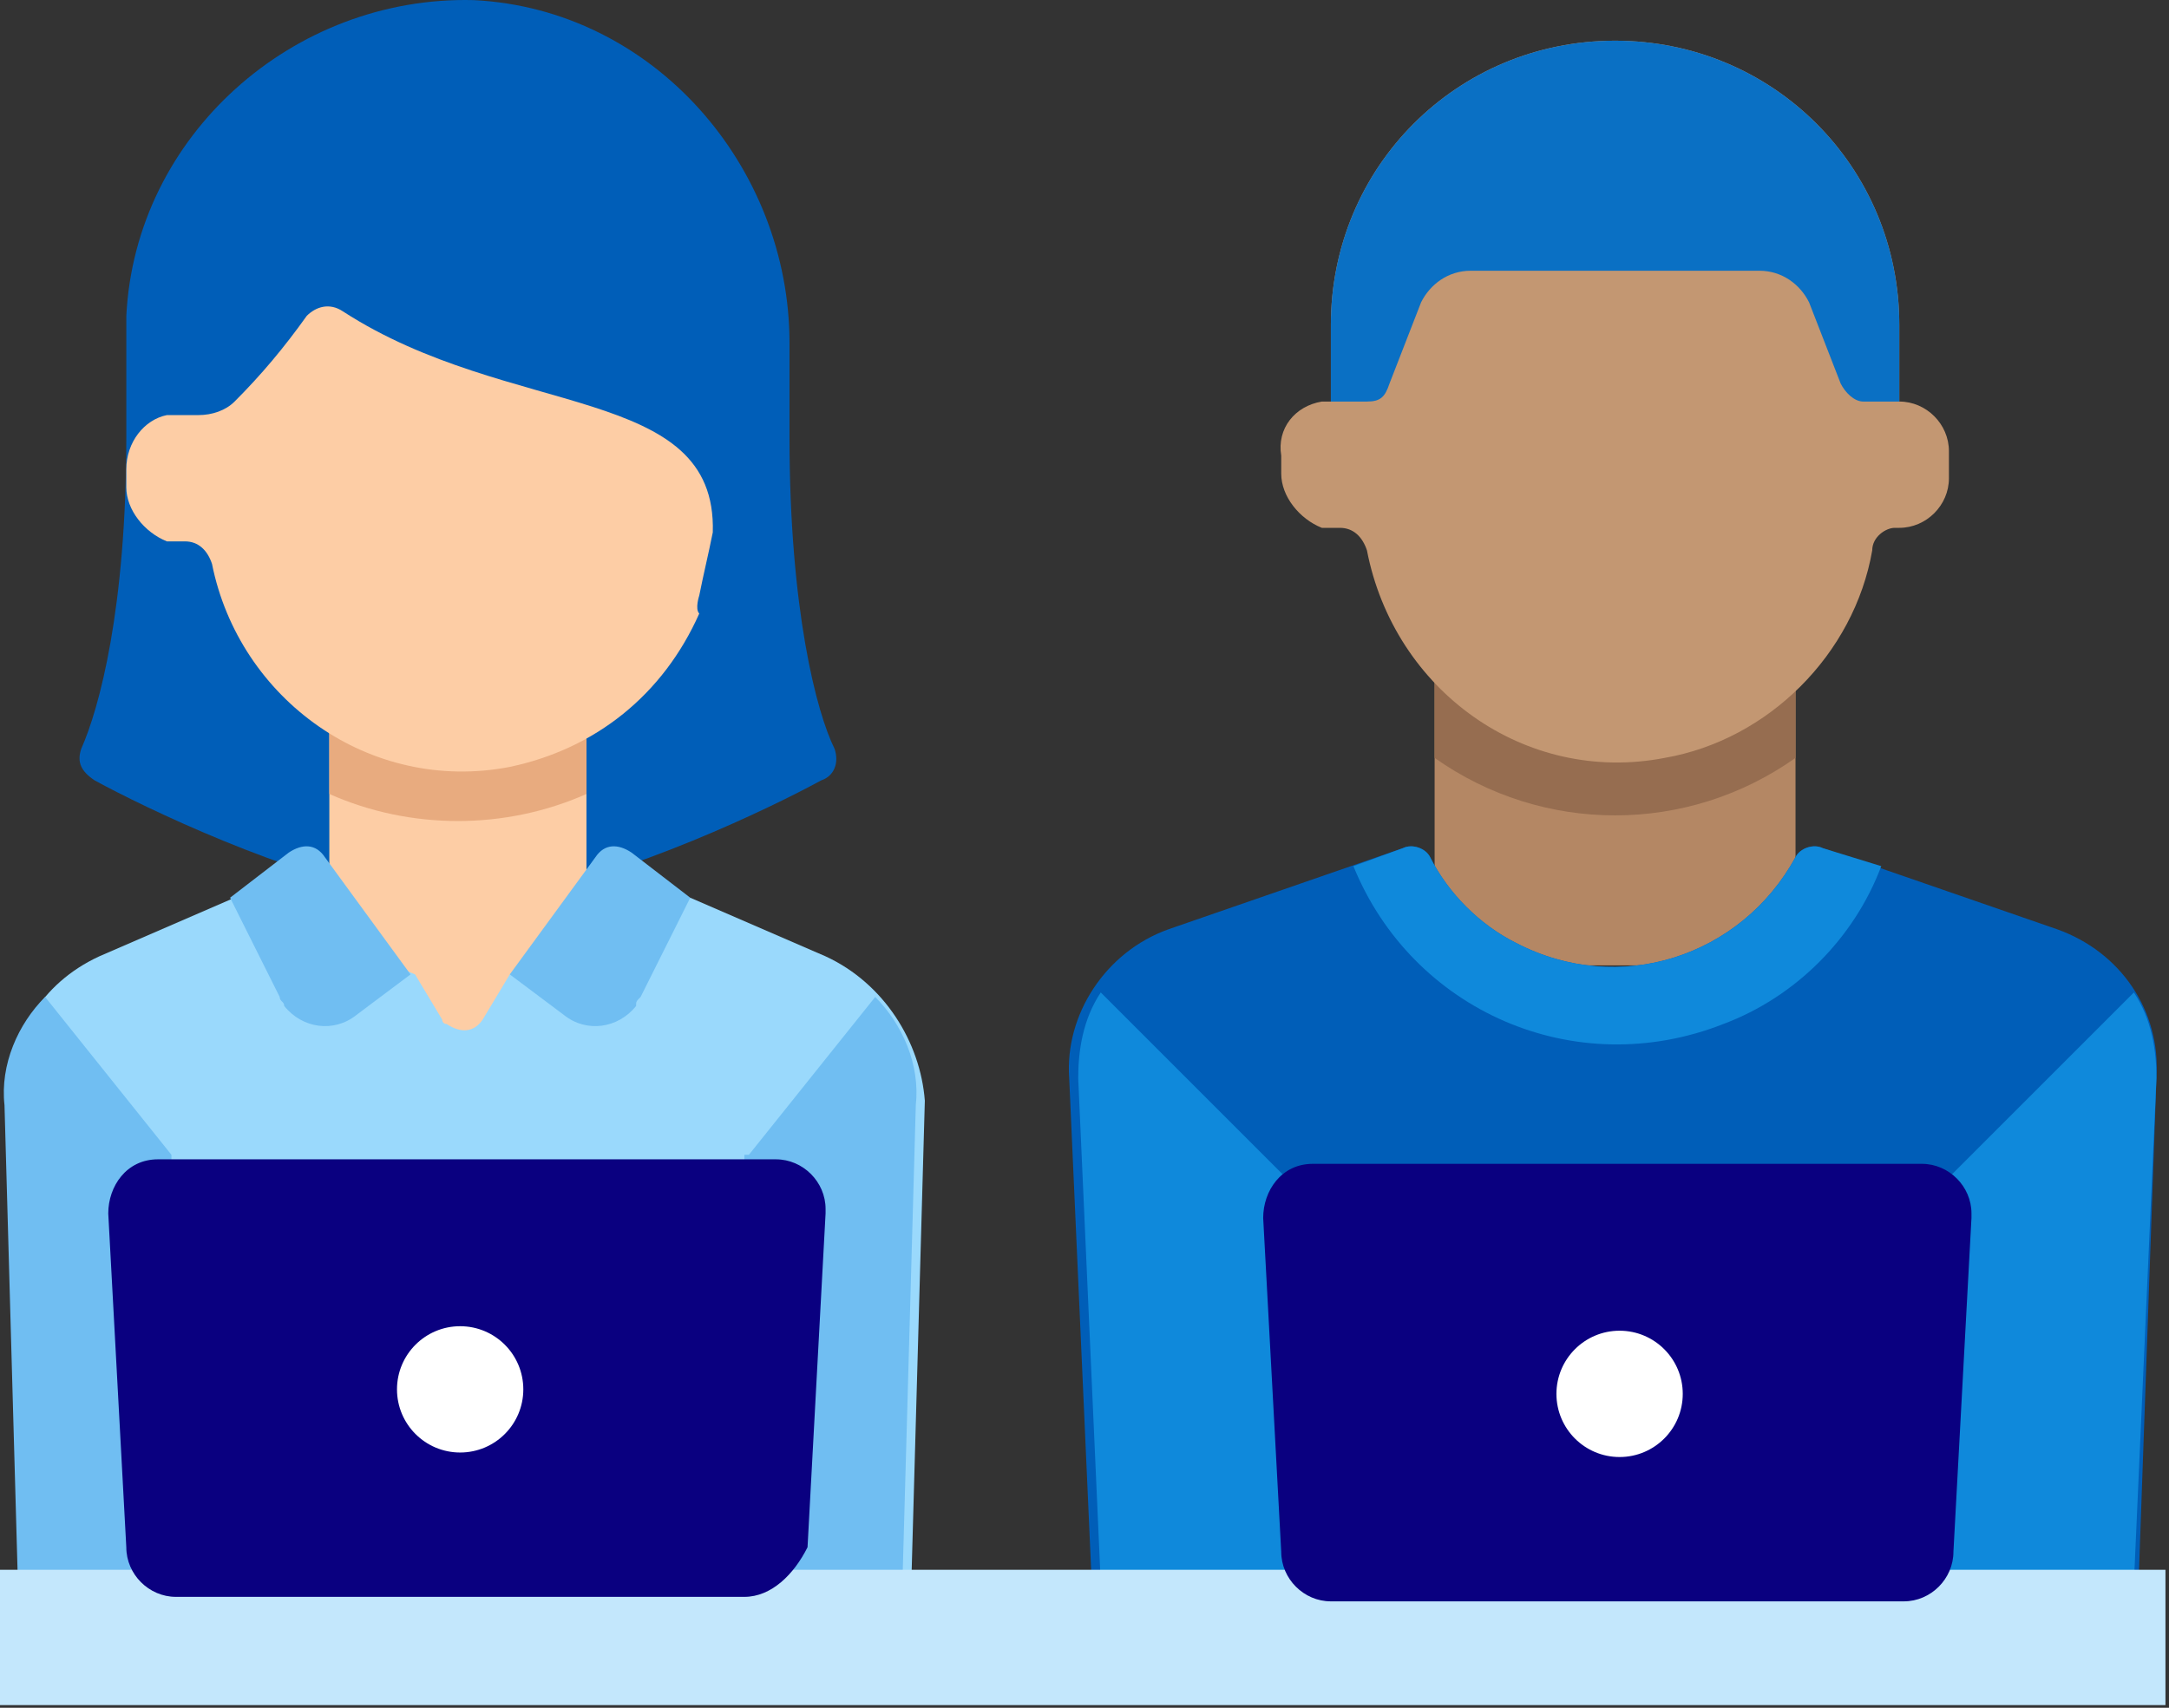
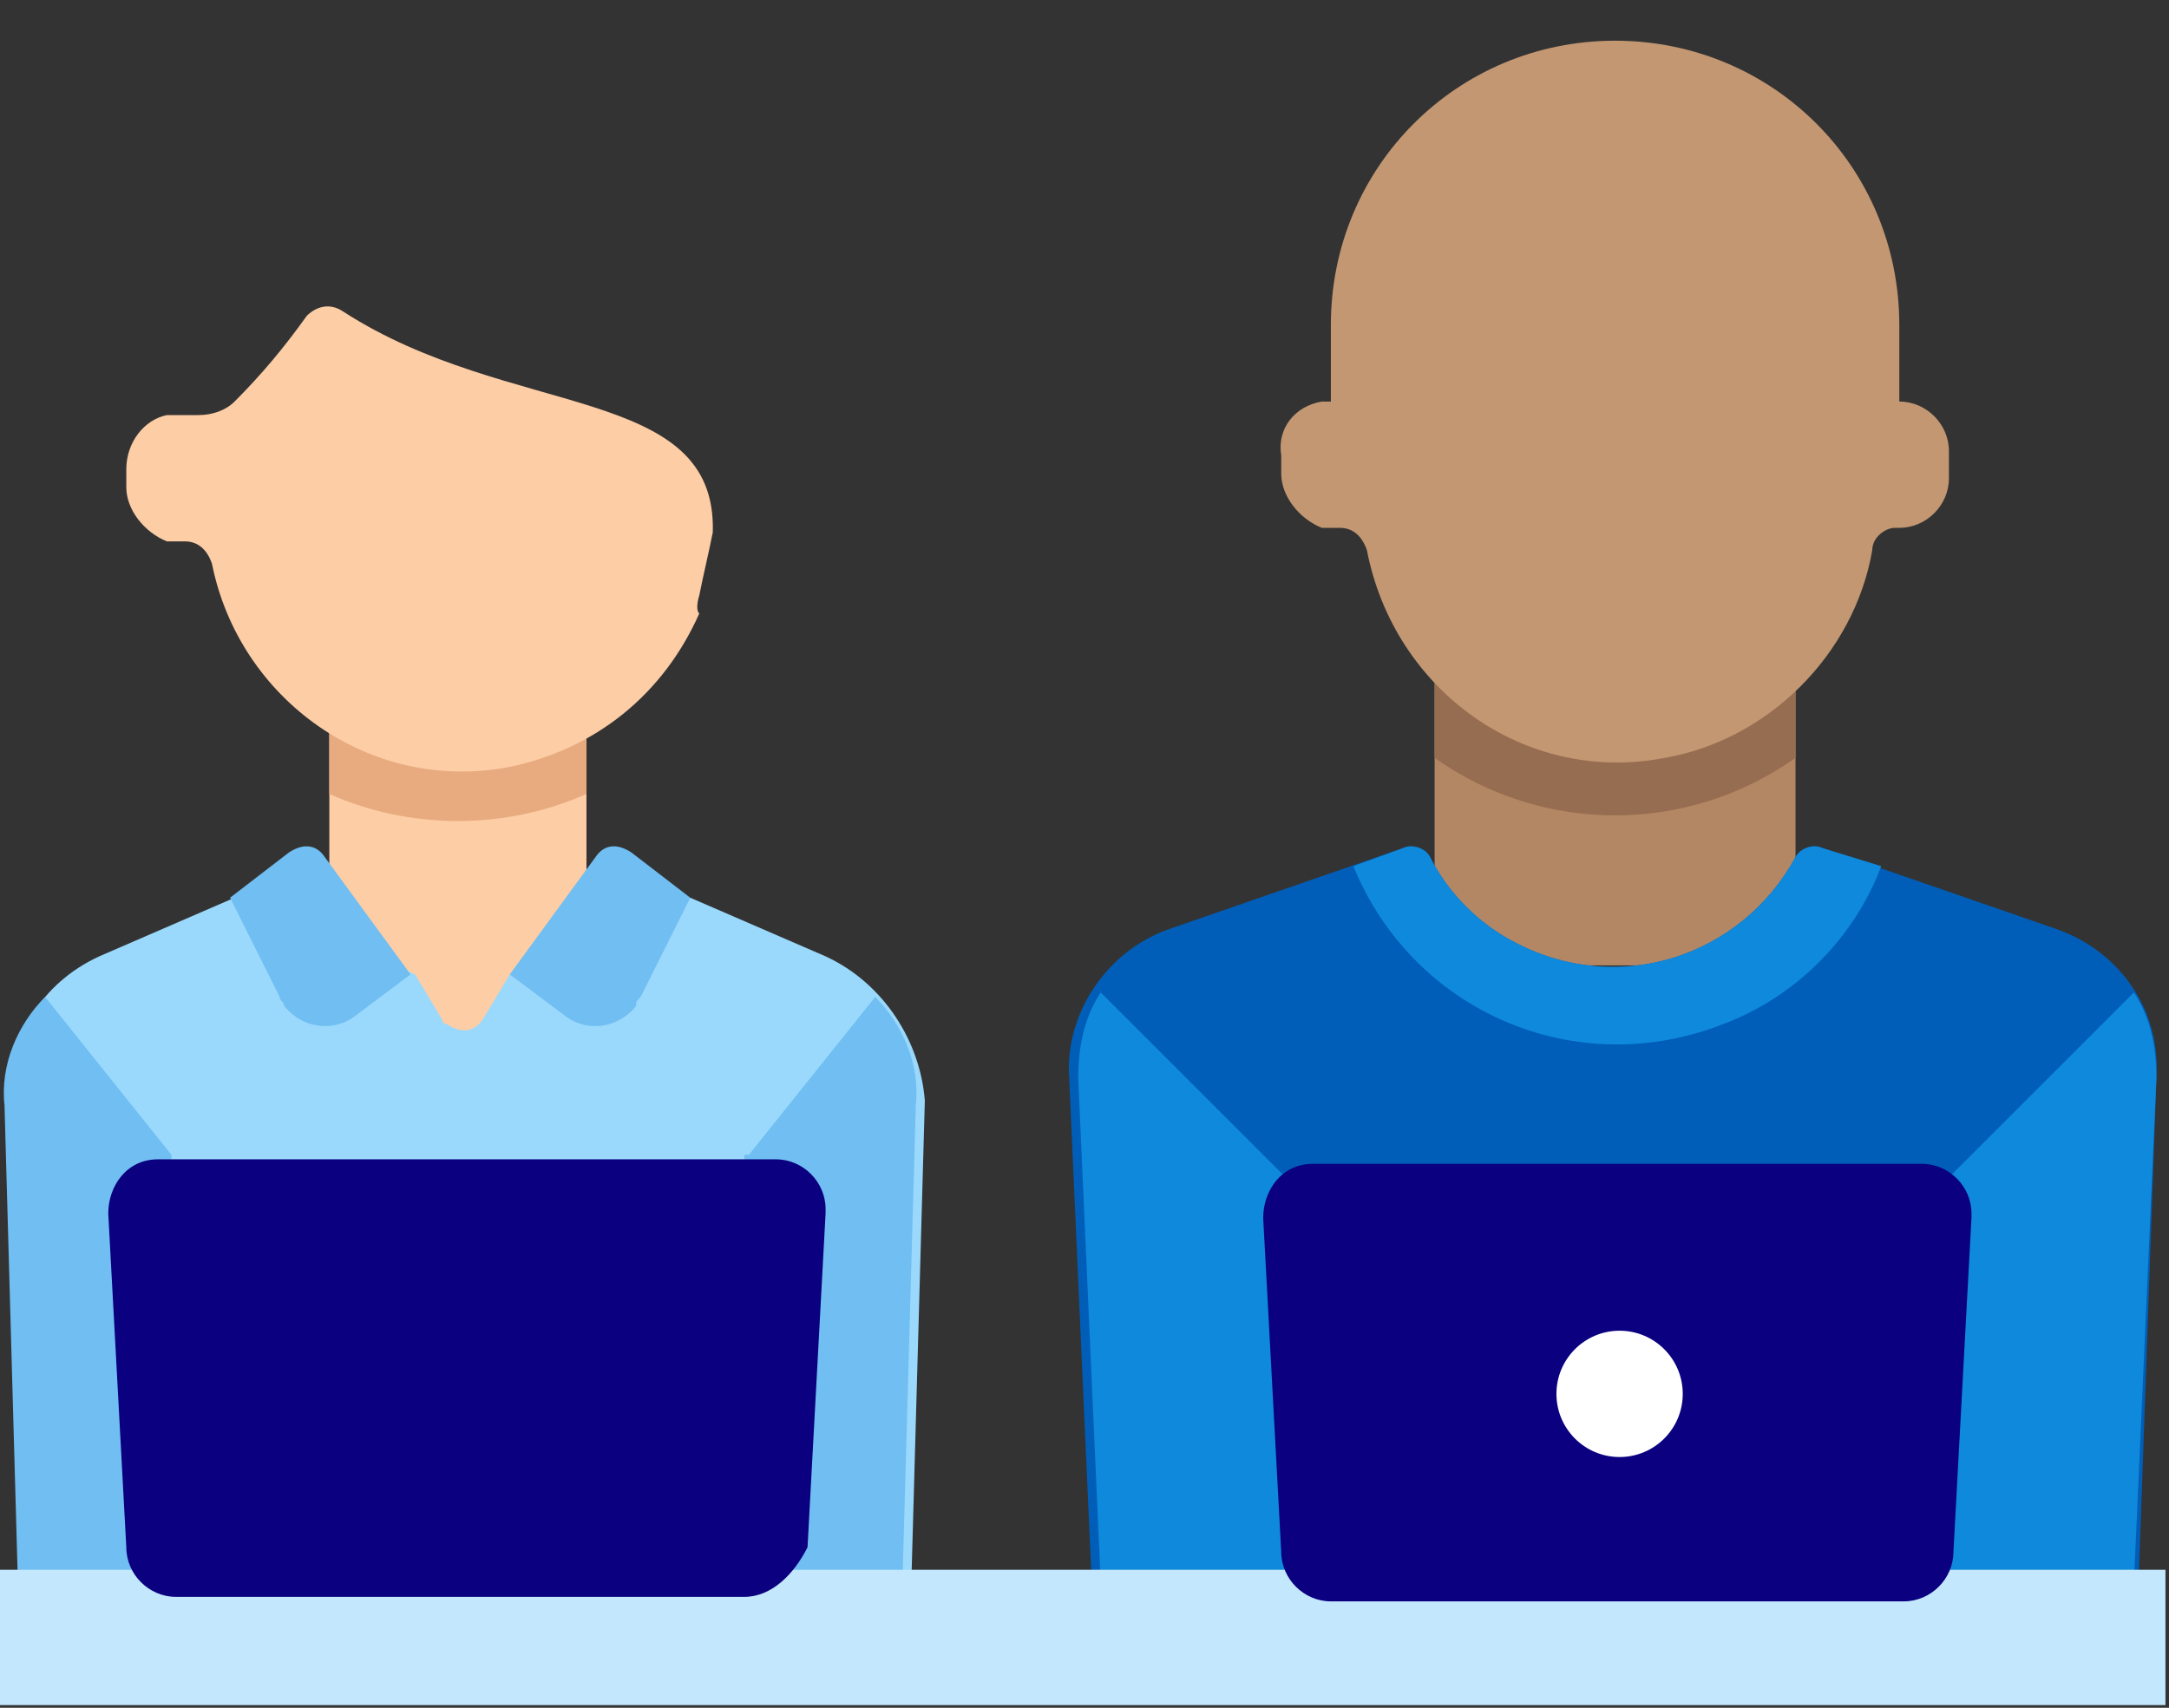
<svg xmlns="http://www.w3.org/2000/svg" width="160" height="126" viewBox="0 0 160 126" fill="none">
  <rect x="0" y="0" width="160" height="126" fill="#333333" stroke="none" />
-   <path d="M58.239 32.288V25.3C58.239 12.321 48.255 0.673 34.943 0.008C21.632 -0.325 9.984 9.992 9.318 23.303C9.318 23.636 9.318 23.969 9.318 24.634V32.288C9.318 44.934 7.322 52.256 5.991 55.251C5.658 56.249 5.991 56.915 6.989 57.581C10.65 59.577 20.966 64.569 29.951 66.233H37.606C46.591 64.569 56.907 59.577 60.568 57.581C61.566 57.248 61.899 56.249 61.566 55.251C60.235 52.589 58.239 44.934 58.239 32.288Z" fill="#005EB8" />
  <path d="M43.262 52.922H24.293V77.215H43.262V52.922Z" fill="#FDCDA5" />
  <path d="M60.901 70.559L50.917 66.233L37.606 71.891L35.609 75.218C34.943 76.217 33.945 76.217 32.947 75.551C32.614 75.551 32.614 75.218 32.614 75.218L30.617 71.891L17.305 66.233L7.322 70.559C2.996 72.556 0.666 76.55 0.666 81.209L1.664 116.817H67.224L68.222 81.209C67.89 76.882 65.227 72.556 60.901 70.559Z" fill="#9AD9FC" />
  <path d="M12.646 85.202L3.327 73.555C1.331 75.551 -0.001 78.546 0.332 81.541L1.331 117.15H12.646V85.202Z" fill="#70BEF2" />
  <path d="M55.243 85.202L64.561 73.555C66.558 75.551 67.889 78.546 67.556 81.541L66.558 117.15H54.91V85.202H55.243Z" fill="#70BEF2" />
  <path d="M24.293 58.579C30.283 61.241 37.272 61.241 43.262 58.579V53.254H24.293V58.579Z" fill="#E8AB7F" />
  <path d="M51.582 43.936C51.915 42.272 52.247 40.941 52.58 39.277C52.913 28.295 37.605 30.957 25.291 22.97C24.293 22.305 23.295 22.637 22.629 23.303C20.965 25.633 19.301 27.629 17.304 29.626C16.639 30.292 15.64 30.625 14.642 30.625H12.978C12.645 30.625 12.645 30.625 12.312 30.625C10.649 30.957 9.317 32.621 9.317 34.618V35.949C9.317 37.613 10.649 39.277 12.312 39.943C12.645 39.943 12.978 39.943 13.644 39.943C14.642 39.943 15.308 40.608 15.64 41.607C17.637 51.59 27.288 58.579 37.605 56.582C43.928 55.251 48.919 51.258 51.582 45.267C51.249 44.934 51.582 43.936 51.582 43.936Z" fill="#FDCDA5" />
  <path d="M20.633 73.554L16.973 66.233L21.299 62.905C22.297 62.239 23.296 62.239 23.961 63.238L30.284 71.891L26.291 74.886C24.627 76.217 22.297 75.884 20.966 74.22C20.966 73.887 20.633 73.887 20.633 73.554Z" fill="#70BEF2" />
  <path d="M47.256 73.554L50.917 66.233L46.59 62.905C45.592 62.239 44.594 62.239 43.928 63.238L37.605 71.891L41.599 74.886C43.262 76.217 45.592 75.884 46.923 74.22C46.923 73.887 46.923 73.887 47.256 73.554Z" fill="#70BEF2" />
  <path d="M132.45 48.595H105.827V71.225H132.45V48.595Z" fill="#B48764" />
  <path d="M105.827 55.916C113.814 61.574 124.463 61.574 132.45 55.916V48.928H105.827V55.916Z" fill="#966D50" />
  <path d="M157.743 117.15L159.074 79.545C159.407 74.553 156.412 70.227 151.752 68.563L134.447 62.572C133.782 62.24 132.783 62.572 132.451 63.238C128.457 70.559 119.472 73.555 111.818 69.561C109.155 68.23 106.826 65.9 105.495 63.238C105.162 62.572 104.163 62.24 103.498 62.572L86.193 68.563C81.534 70.227 78.539 74.886 78.871 79.545L80.535 116.817H157.743V117.15Z" fill="#005EB8" />
  <path d="M96.508 88.53L81.2 73.222C79.869 75.219 79.536 77.548 79.536 79.545L81.2 116.817H96.841L96.508 88.53Z" fill="#0F89DB" />
  <path d="M142.102 88.53L157.41 73.222C158.741 75.219 159.074 77.548 159.074 79.545L157.41 116.817H141.769L142.102 88.53Z" fill="#0F89DB" />
  <path d="M140.105 29.626V23.969C140.105 12.321 130.787 3.003 119.139 3.003C107.492 3.003 98.174 12.321 98.174 23.969V29.626C97.841 29.626 97.841 29.626 97.508 29.626C95.511 29.959 94.18 31.623 94.513 33.62V34.951C94.513 36.615 95.844 38.279 97.508 38.944C97.841 38.944 98.174 38.944 98.839 38.944C99.838 38.944 100.503 39.61 100.836 40.608C102.833 50.925 112.484 57.913 122.8 55.917C130.454 54.585 136.777 48.262 138.108 40.608C138.108 39.61 139.107 38.944 139.772 38.944H140.105C142.102 38.944 143.766 37.28 143.766 35.284V33.287C143.766 31.29 142.102 29.626 140.105 29.626Z" fill="#C39772" />
  <path d="M99.837 63.904C104.164 74.553 116.144 79.877 127.126 75.551C132.451 73.555 136.777 69.228 138.774 63.904L134.448 62.572C133.782 62.24 132.784 62.572 132.451 63.238C128.457 70.559 119.472 73.555 111.818 69.561C109.156 68.23 106.826 65.9 105.495 63.238C105.162 62.572 104.164 62.24 103.498 62.572L99.837 63.904Z" fill="#0F89DB" />
-   <path d="M119.139 3.003C107.491 3.003 98.173 12.321 98.173 23.969V29.626H100.836C101.834 29.626 102.167 29.293 102.5 28.295L104.829 22.305C105.495 20.974 106.826 19.975 108.49 19.975H129.788C131.452 19.975 132.784 20.974 133.449 22.305L135.779 28.295C136.111 28.96 136.777 29.626 137.443 29.626H140.105V23.969C140.105 12.321 130.787 3.003 119.139 3.003Z" fill="#0A70C4" />
  <path d="M159.739 115.818H0V125.802H159.739V115.818Z" fill="#C3E7FC" />
  <path d="M140.437 118.148H98.173C96.176 118.148 94.512 116.484 94.512 114.487L93.181 89.861C93.181 87.864 94.512 85.867 96.842 85.867C96.842 85.867 96.842 85.867 97.175 85.867H141.769C143.765 85.867 145.429 87.531 145.429 89.528C145.429 89.528 145.429 89.528 145.429 89.861L144.098 114.487C144.098 116.484 142.434 118.148 140.437 118.148Z" fill="#0A0080" />
  <path d="M119.472 107.499C122.045 107.499 124.131 105.413 124.131 102.84C124.131 100.266 122.045 98.18 119.472 98.18C116.899 98.18 114.813 100.266 114.813 102.84C114.813 105.413 116.899 107.499 119.472 107.499Z" fill="white" />
  <path d="M54.91 117.816H12.978C10.981 117.816 9.317 116.152 9.317 114.155L7.986 89.528C7.986 87.532 9.317 85.535 11.647 85.535C11.647 85.535 11.647 85.535 11.98 85.535H57.239C59.236 85.535 60.9 87.199 60.9 89.196C60.9 89.196 60.9 89.196 60.9 89.528L59.569 114.155C58.571 116.152 56.907 117.816 54.91 117.816Z" fill="#0A0080" />
-   <path d="M33.944 107.166C36.517 107.166 38.603 105.08 38.603 102.507C38.603 99.934 36.517 97.848 33.944 97.848C31.371 97.848 29.285 99.934 29.285 102.507C29.285 105.08 31.371 107.166 33.944 107.166Z" fill="white" />
</svg>